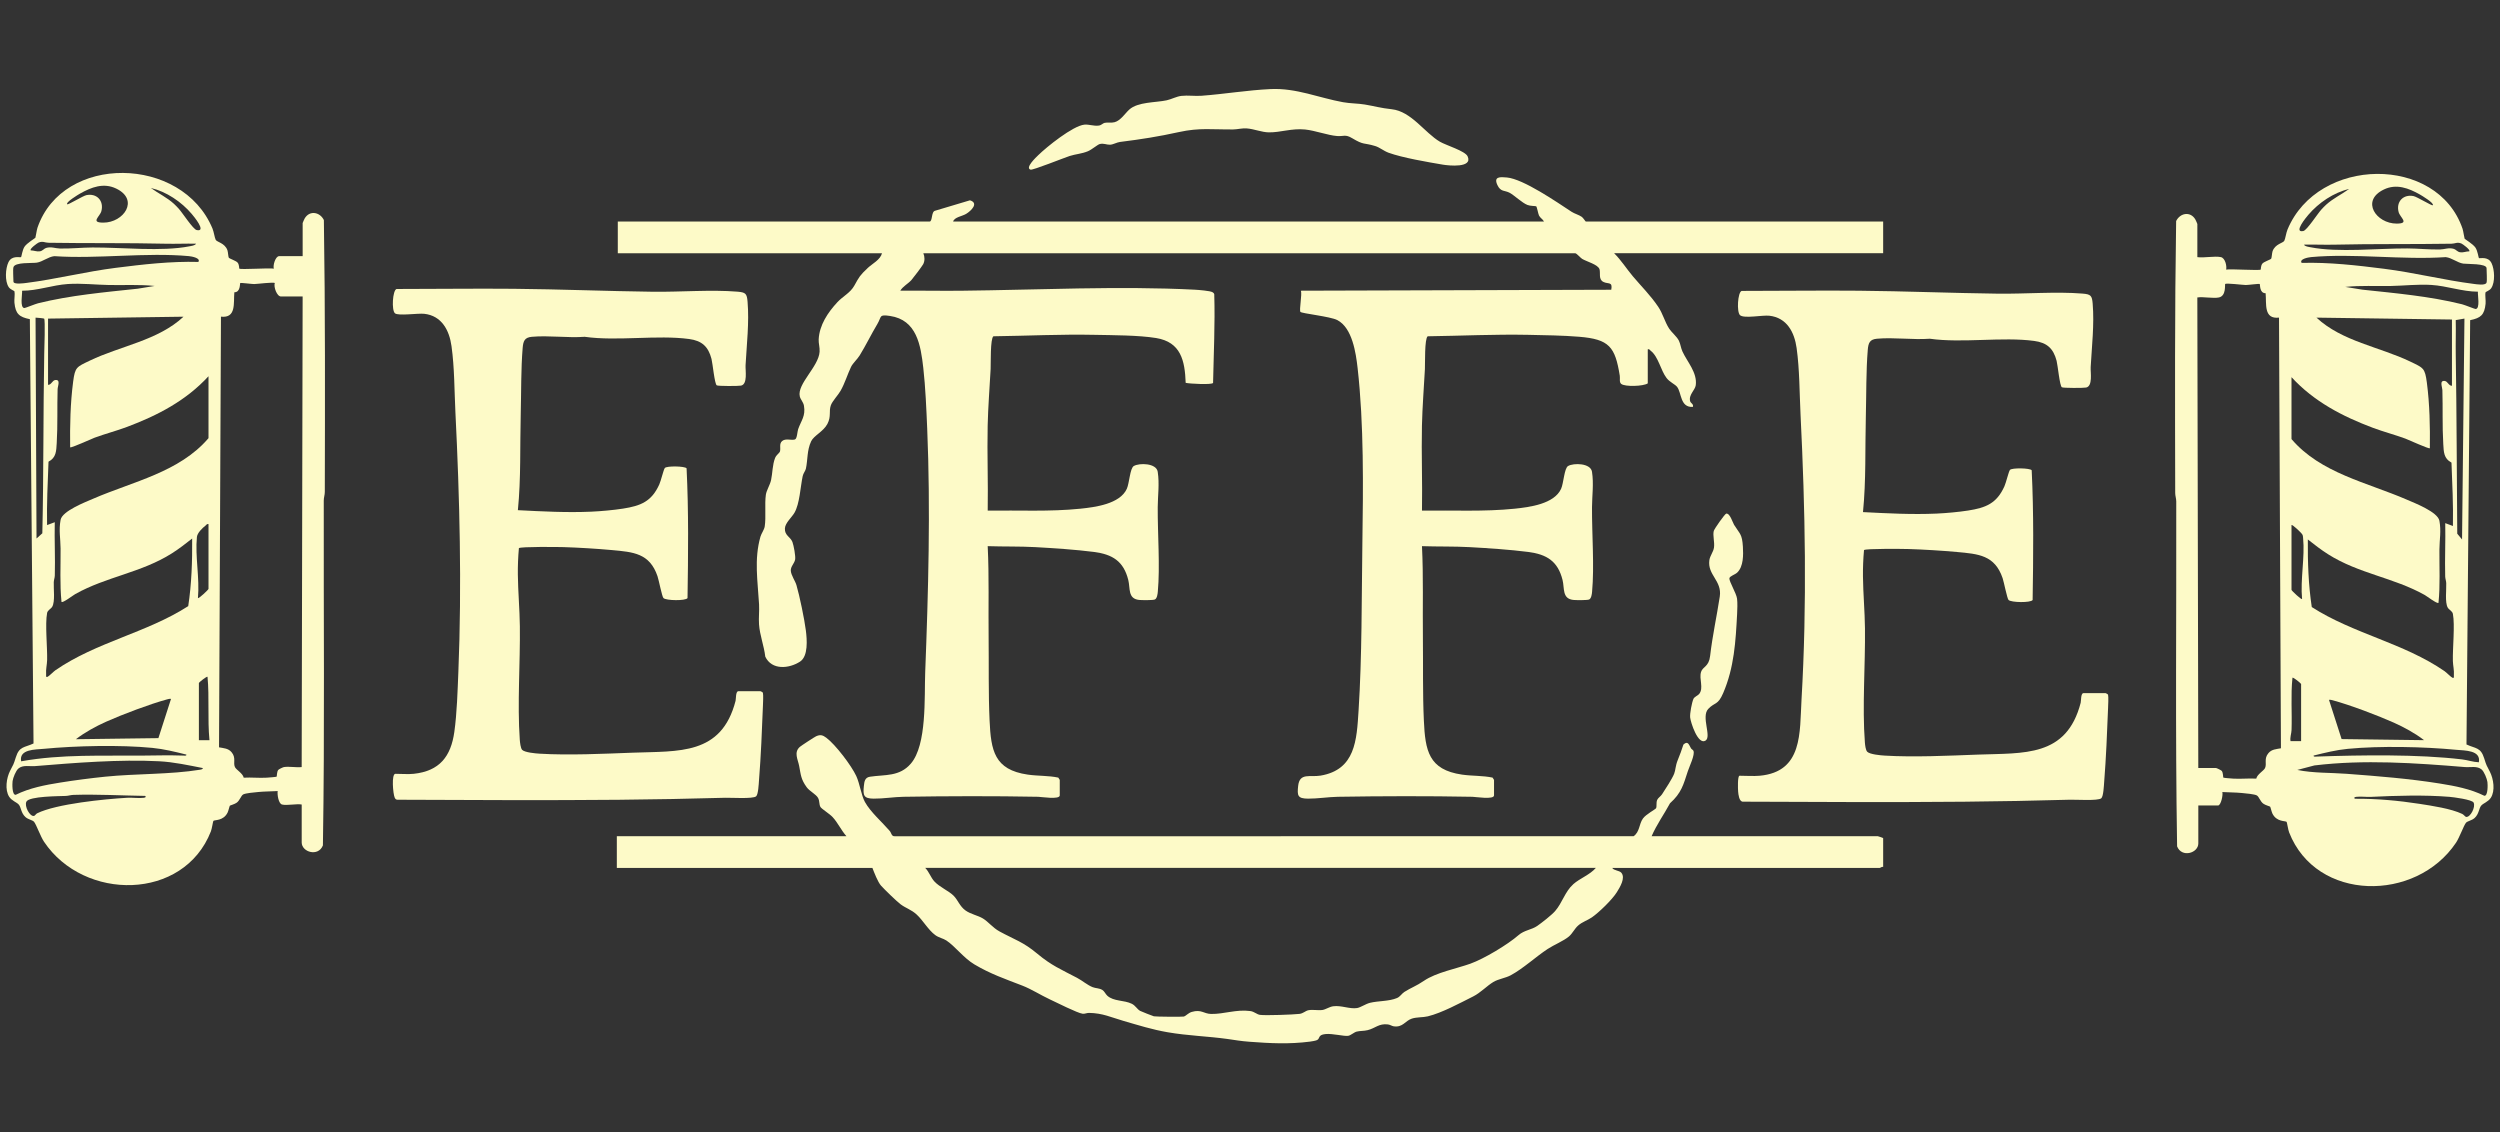
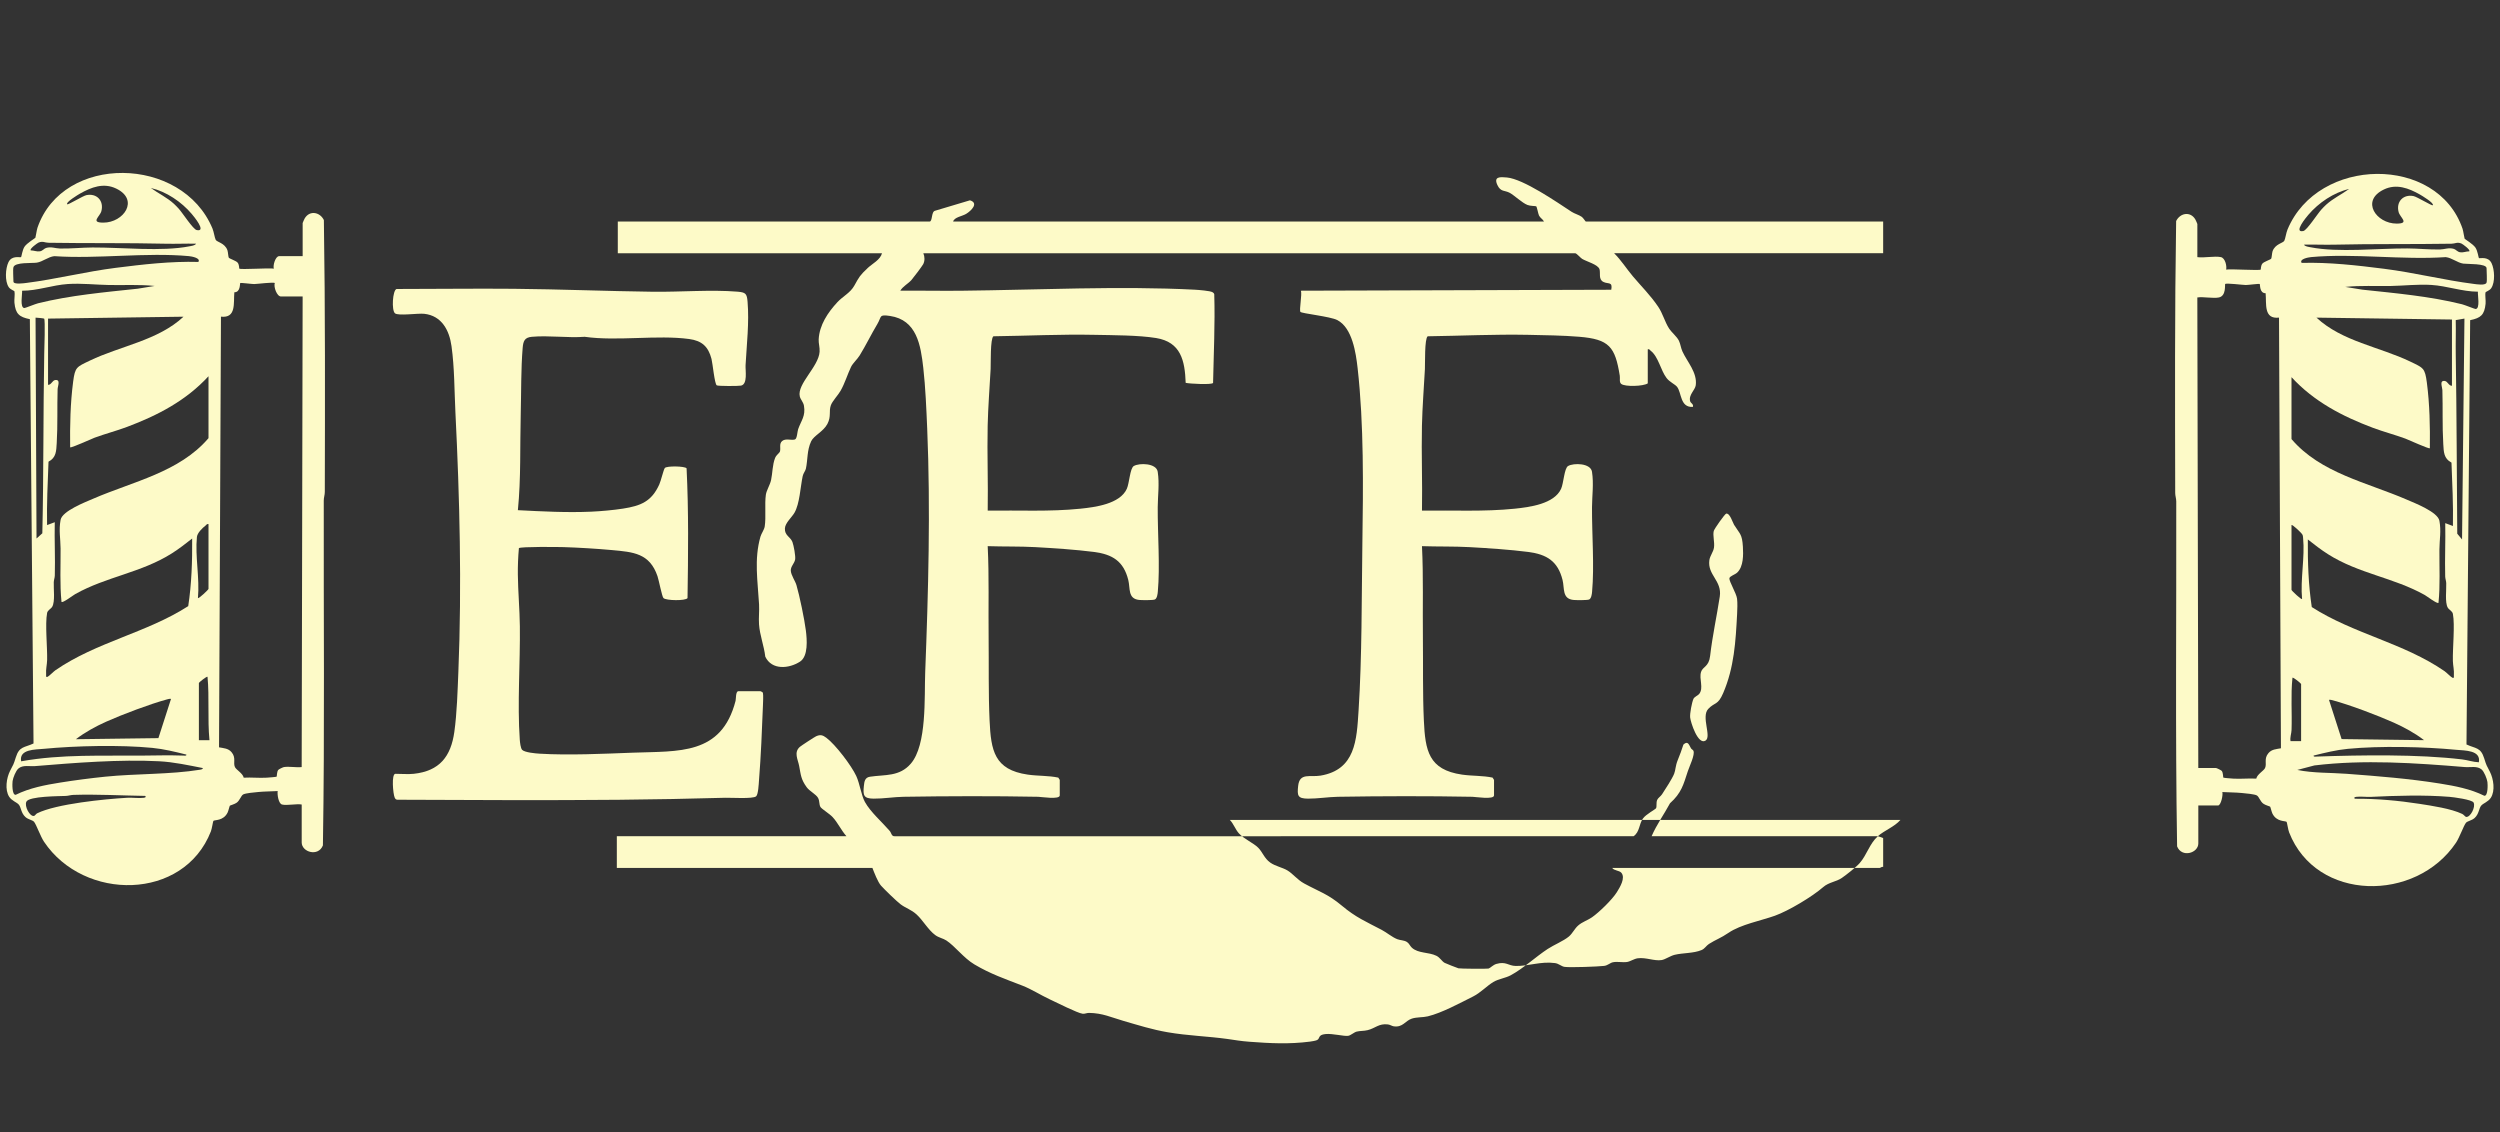
<svg xmlns="http://www.w3.org/2000/svg" id="uuid-7014631d-f88c-4944-89be-7c966a498acc" viewBox="0 0 2601 1178">
  <rect x="0" y="0" width="2601" height="1178" fill="#333333" stroke="none" />
  <defs>
    <style>.uuid-4dfadff0-eb5b-4679-8714-e824ed4d94e7{fill:#fdfac8;}</style>
  </defs>
  <path class="uuid-4dfadff0-eb5b-4679-8714-e824ed4d94e7" d="M902.64,278.99c-7.97,7.47-8.76,9.07-13.8,18.18-4.2,7.58-11.91,11.05-17.68,17.29-9.85,10.64-18.64,23.67-19.41,38.64-.21,4.11,1.25,8.17.96,12.87-.98,15.55-23.67,33.56-20.6,46.49.78,3.27,3.66,5.83,4.33,9.66,1.88,10.8-2.93,15.44-6.06,24.44-.85,2.45-1.04,9.88-3.33,10.66-3.63,1.24-9.65-1.5-13.33,1.66-3.32,2.85-1.27,7.39-2.23,10.76-.51,1.76-3.77,3.52-5.1,6.89-2.78,7.01-2.63,15.8-4.14,22.84-1.13,5.28-4.8,10.66-5.47,15.51-1.35,9.75.33,23.09-1.15,32.82-.53,3.46-3.52,7.37-4.43,10.56-6.78,23.66-2.83,46.44-1.47,70.4.4,6.95-.52,14.07-.03,21.01.79,11.23,5.21,22.22,6.49,33.48,6.76,14.35,24.79,12.58,36.18,5.19,8.63-5.61,7.26-22.87,6.05-32.41-1.47-11.61-6.52-36.02-9.79-47.17-1.29-4.4-5.66-10.33-5.89-15.12-.2-4.17,3.68-7.4,4.5-11.36.7-3.38-1.46-14.86-2.77-18.33-2.12-5.61-8.2-6.64-7.85-14.18.26-5.7,7.14-11.49,9.88-16.18,5.55-9.49,6.22-27.01,8.64-38.33.6-2.83,2.81-5.3,3.32-7.67,2.03-9.27,1-18.99,5.48-28.5,2.77-5.88,12.78-10.13,16.91-18.07,4.19-8.05,1.27-12.82,3.59-19.39,1.48-4.2,7.52-10.55,10.04-14.94,4.47-7.78,7.33-17.41,10.97-25,1.81-3.77,6.54-7.94,9.01-11.97,6.25-10.16,11.96-21.91,18.35-32.62,4.72-7.91,1.39-10.1,13.07-8.41,28.05,4.08,32.06,30.52,34.74,54.2,2.24,19.83,3.2,42.83,4.05,62.9,3.55,84.24,1.17,169.61-2.08,253.78-.99,25.55,1.95,75.35-14.98,94.94-11.84,13.7-26.73,11.22-42.4,13.57-5.35.8-5.94,4.88-6.42,9.56-1.02,9.87-.31,13.18,10.26,13.26,9.69.08,21.32-1.79,31.05-1.94,46.13-.74,93.93-.88,140.03,0,3.17.06,22.45,3.22,22.45-1.46v-15.99c0-.44-1.24-1.77-1.5-2.5-10.13-2.18-21.39-1.6-31.86-3.13-34.78-5.07-38.21-24.98-39.65-56.28-1.31-28.28-.68-57.67-1-85.93-.36-31.86.61-63.73-.96-95.47,16.36.57,33.14.12,49.48,1.01,19.03,1.05,42.21,2.59,60.97,5,19.37,2.49,30.92,9.64,35.8,29.16,2.2,8.79-.61,19.46,11.2,20.78,2.71.3,14.67.42,16.51-.48,2.27-1.12,2.81-5.66,3.02-7.97,2.46-26.68-.25-60.42-.08-88.01.08-12.18,1.93-24.22-.01-36.87-1.4-9.1-19.12-9.35-24.88-6-4.02,2.34-4.59,17.78-7.27,23.71-7.13,15.77-32.78,19.1-48.27,20.7-31.94,3.28-64.38,1.51-96.46,2.01.54-29.45-.69-59.02-.04-88.47.44-19.5,2.03-39.3,3.08-58.87.28-5.25-.49-31.81,2.92-34.05,35.07-.45,70.31-2.26,105.54-1.5,18.85.4,45.47.35,63.66,3.31,25.81,4.2,29.98,23.47,30.81,46.64,4.18.96,27.06,2.18,28.5.11.62-30.72,2.16-61.44,1.24-92.29-.28-1.04-.96-1.63-1.85-2.14-2.53-1.44-14.66-2.39-18.4-2.59-78.23-4.08-164.17.24-242.91,1.08-21.16.23-42.36-.24-63.52-.05,2.87-4.65,7.93-7.05,11.51-10.97,1.84-2.02,11.34-14.65,12.36-16.62,1.79-3.47,1.65-7.86.12-11.36h678.24c1.4,0,5.42,4.75,7.16,5.83,4.37,2.71,16.71,5.92,18.12,10.86,1.16,4.05-1.28,10.4,3.91,13.08,5.12,2.64,9.93-.64,8.3,8.2l-322.89.99c1.35,3.94-1.92,19.94-.53,22.03,1.1,1.65,31.11,4.74,38.42,8.55,15.56,8.11,19.3,34.07,21.09,49.86,6.61,58.51,5.83,123.88,4.96,182.8-.84,57.46-.3,116.64-3.97,173.88-1.94,30.3-3.22,61.25-39.55,67.38-10.93,1.84-21.78-3.35-23.29,10.7-1.08,10.06-.65,13.17,10.26,13.26,9.69.08,21.32-1.78,31.04-1.94,46.12-.76,93.93-.88,140.04,0,3.17.06,22.45,3.22,22.45-1.46v-15.99c0-.44-1.24-1.77-1.5-2.5-10.13-2.18-21.39-1.6-31.86-3.13-34.78-5.07-38.21-24.98-39.65-56.28-1.31-28.28-.68-57.67-1-85.93-.36-31.86.61-63.73-.96-95.47,16.36.57,33.14.12,49.48,1.01,19.03,1.05,42.21,2.59,60.97,5,19.37,2.49,30.92,9.64,35.8,29.16,2.2,8.79-.61,19.46,11.2,20.78,2.71.3,14.67.42,16.51-.48,2.27-1.12,2.81-5.66,3.02-7.97,2.46-26.68-.25-60.42-.08-88.01.08-12.18,1.93-24.22-.01-36.87-1.4-9.1-19.12-9.35-24.88-6-4.02,2.34-4.59,17.78-7.27,23.71-7.13,15.77-32.78,19.1-48.27,20.7-31.94,3.28-64.38,1.51-96.46,2.01.54-29.45-.69-59.02-.04-88.47.44-19.5,2.03-39.3,3.08-58.87.28-5.25-.49-31.81,2.92-34.05,34.73-.46,69.71-2.22,104.55-1.51,16.74.34,36.37.63,52.97,2,31.39,2.59,37.5,10.4,42.32,40.63.43,2.69-.76,6.66,1.53,8.46,3.95,3.11,23,2.52,27.58-.59v-35.47c1.75-.44,2,.72,3,1.49,8.1,6.19,10.4,20.39,16.55,28.41,3.25,4.23,8.67,6.41,10.88,9.11,4.9,5.99,3.05,21.89,16.54,20.92.91-2.86-2.26-3.9-2.81-5.7-2.05-6.67,5.09-11.66,5.78-16.86,1.73-13.1-9.04-24.52-13.83-35.01-1.71-3.74-2.02-7.75-3.72-11.27-2.11-4.35-7.51-8.53-10.24-12.75-4.5-6.97-6.49-15.52-11.33-22.65-8.16-12.02-17.24-20.86-26.33-31.63-6.62-7.85-12.12-16.71-19.48-23.99h279.89v-32.97h-309.38c-.32,0-2.59-3.7-4.14-4.85-2.77-2.05-7.57-3.28-10.67-5.32-15.25-10-50.12-34.1-67.27-35.67-7.13-.65-14.04-1.06-9.88,7.88,3.46,7.42,7.61,5.23,12.86,8.12,4.9,2.69,12.79,10.37,18.39,12.59,2.99,1.19,8.46,1.01,9.1,1.4.81.5,2.06,7.82,2.92,9.57,1.24,2.53,3.96,3.81,5.22,6.28h-614.76c1.36-4.61,9.35-5.45,13.52-7.96,5.34-3.22,13.5-11.28,3.98-14.12l-36.25,10.84c-4.15.9-2.53,11.25-5.74,11.25h-324.38v32.97h274.89c-1.76,6.85-10.06,10.83-15.01,15.47Z" />
  <path class="uuid-4dfadff0-eb5b-4679-8714-e824ed4d94e7" d="M2591.85,299.83c4.3-6.18,3.5-19.52.36-26.03-3.68-7.62-12.34-4.51-13.17-5.32-.41-.4-1.28-7.5-3.6-10.89-2.58-3.77-10.84-8.63-11.25-9.24-.29-.44-1.39-8.1-2.15-10.34-26.21-77.06-150.5-75.42-182.14.85-1.43,3.44-2.2,9.51-3.33,11.66-1.26,2.41-9.46,3.24-12.18,10.8-.67,1.87-.85,7.18-1.53,7.97-.55.64-7.29,3.11-8.82,4.67-2.13,2.18-1.74,6.26-1.99,6.5-1.27,1.28-31.36-.88-35.95.05.81-3.98-1.07-12.04-5.49-12.99-6.47-1.4-17.47,1.03-24.49,0v-34.47c0-.27-1.75-4.18-2.15-4.84-5.19-8.64-15.83-6.61-19.92,1.77-1.49,94.05-1.18,188.64-.97,282.88,0,3.07,1.09,5.82,1.09,8.9.26,119.57-1.06,239.45.88,358.82,4.81,12.19,22.07,7.01,22.07-3.07v-39.47h20.49c3.1,0,5.41-11.2,4.49-13.99,6.56.4,14.03.34,20.49,1.01,3.48.36,13.04,1.11,15.45,2.54,2.21,1.3,3.4,6,6.55,8.44,2.14,1.65,6.87,2.83,7.26,3.23.38.38,1.51,5.44,2.35,7.15,4.46,8.98,13.56,7.36,14.8,8.68.39.41,1.53,8.2,2.59,10.9,28.25,72.39,131.98,72.96,173.64,10.74,3.67-5.49,7.95-17.71,10.32-20.66,1.54-1.91,6.03-2.33,8.99-5,4.73-4.29,4.38-10.04,6.98-13,2.12-2.41,7.18-3.85,9.92-8.07,4.72-7.25,2.82-19.63-.91-26.97-3.59-7.06-3.51-6.08-5.97-14.01-3.65-11.73-8.85-10.02-18.44-14.49l3.82-441.44c11.11-2.25,14.89-5.54,16.05-17.11.35-3.5-.72-8.96-.03-11.81.16-.68,4.15-1.82,5.89-4.32ZM2360.08,783.56c-4.97,5.88-1.44,10.92-3.51,15.48-1.32,2.91-8.27,6.52-9.14,11.05-7.86-.48-16.04.49-23.87,0-1.57-.1-10.04-.72-10.42-1.08-.26-.24-.13-5.03-1.58-6.92-.58-.76-5.38-3.04-5.96-3.04h-18.49l-1-489.58c6.48-.95,16.52,1.28,22.49,0,7.81-1.68,5.92-13.41,6.49-13.99,1.18-1.21,18.21,1.02,21.45,1.05,2.49.03,14.03-1.57,14.54-1.04.46.48-.49,9.59,6.07,9.6,1.06,10.99-2.31,27.19,13.93,25.36l2.01,448.06c-4.82.94-9.55.95-13.03,5.06ZM2550.56,253.56c3.99-.07,5.67-1.98,10.18-.26,1.33.51,9.9,6.72,8.27,8.2-3.24-.02-6.08,1.45-9.42.98-2.96-.42-4.37-2.86-6.53-3.52-5.34-1.62-9.68.49-14.5.59-11.41.23-22.77-1.04-33.98-1.09-30.65-.14-71.69,4.51-100.74-1.22-1.77-.35-6.06-.87-6.77-2.72,10.48-.25,21.03.29,31.52.03,40.59-.98,81.29-.31,121.95-1ZM2480.14,197.17c13.13-6.31,25.85-1.39,37.56,5.23,1.44.81,15.41,9.11,13.32,11.16-.79.77-16.41-8.83-19.93-9.54-10.76-2.17-18.35,5.84-15.58,16.57,1.51,5.84,11.79,12.01-1.97,12.04-21.25.05-37.81-23.72-13.4-35.45ZM2401.56,223.54c10.72-12.56,26.33-23.2,42.5-26.96-7.84,5.69-16.78,9.85-24.01,16.46-1.72,1.57-3.38,3.32-4.96,5.04-3.84,4.16-14.94,21.52-18.74,22.29-10.69,2.17,3.11-14.37,5.21-16.83ZM2384.08,392.4c23.27,25.32,52.86,40.76,84.72,52.7,11.08,4.15,22.64,7.15,33.75,11.23,3.26,1.2,24.51,10.99,25.47,10.01.28-22.79-.16-45.7-3.12-68.32-1.99-15.22-3.6-15.24-17.18-21.79-31.93-15.39-71.14-20.98-97.65-45.77l140.95,1.98v68.94c-3.45.07-4.38-4.67-7.54-5.03-5.78-.66-2.52,6.24-2.42,9.49.56,18.48-.19,37.63.92,56.04.5,8.37.48,15.18,8.55,19.43.83,21.88,1.93,43.96,1.49,65.95l-7.99-2.99c.42,18.46-.57,37.03-.05,55.49.07,2.36.98,4.55,1.08,6.91.28,6.79-1.49,20.06,1.54,25.44,1.35,2.39,4.82,3.61,5.39,6.6,2.23,11.68-.36,35.59-.02,48.98.13,4.93,1.45,9.39,1.04,14.96-.08,1.08.55,3.34-1.49,2.47-1.62-.69-6.09-5.38-8.18-6.82-42.58-29.4-95.04-38.94-138.17-66.72-3.52-23.2-4.29-46.85-4.1-70.33,6.8,5.36,13.73,10.76,21.07,15.4,31.95,20.24,68.21,24.23,100.55,42.38,2.22,1.24,13.01,9.53,14.32,8.17,1.86-18.35.82-37.01.96-55.5.08-10.03,1.98-19.25-.01-29.88-1.72-9.2-25.72-18.44-33.96-22.01-41.3-17.89-89.72-27.54-119.92-62.98v-64.45ZM2522.03,770.07l-85.83-1.13-13.13-40.82c1.41-.23,2.66.12,4,.48,17.71,4.78,46.7,15.73,63.64,23.32,10.66,4.77,22.09,11.03,31.31,18.15ZM2384.08,546.27c.88-1,10.46,8.4,11.05,9.44.96,1.67.83,2.24,1.01,3.99,2,20.16-2.99,42.98-1.07,63.5-.84.95-10.99-8.75-10.99-9.49v-67.44ZM2384.12,759.63c.64-18.22-.94-36.61.96-54.49.73-.89,8.99,5.94,8.99,6.49v59.45h-11c-.73-3.94.92-7.75,1.05-11.45ZM2565.66,849.91c-.84-.15-2.43-2.37-3.94-3.09-11.67-5.56-31.42-8.47-44.48-10.5-22.15-3.43-44.73-5.46-67.18-5.29-1.62-1.23.02-1.81,1.48-2,4.57-.58,10.27.27,15.05.04,26.46-1.28,55.51-2.19,81.92-.03,4.16.34,23.45,2.85,25.02,5.97,2.33,4.65-3.46,15.68-7.87,14.89ZM2581.93,800.63c2.59,2.23,5.54,9.59,5.99,13,.33,2.51.72,14.66-3.23,14.29-14.48-7.16-30.47-10.19-46.3-12.73-31.89-5.12-64.64-7.69-96.83-10.12-17.14-1.3-34.54-.57-51.46-4.02l17.78-4.69c51.75-6.27,104.81-2.57,156.66,1.7,5.74.47,12.64-1.52,17.41,2.58ZM2579.01,793.07c-5.96-.2-11.61-2.29-17.5-2.99-46.15-5.49-104.28-4.54-150.9-2.96-1.11.04-3.8.63-3.53-1.03,11.65-2.9,23.47-5.83,35.49-6.99,33.45-3.24,79.36-2.23,112.94.99,8.85.85,25.84.25,23.5,12.99ZM2554.96,333.03l9.05-1.58-2.49,229.82-4.99-6.02c-.54-61.96-.58-124.34-1.56-186.28-.19-11.97.27-23.96-.02-35.93ZM2575.56,321.48c-.84,0-11.34-4.25-14.12-4.94-33.65-8.36-69.31-11.49-103.76-15.18l-17.61-2.86c15.79-1.62,31.65-.67,47.52-.97,13.82-.26,27.99-1.95,41.98-1.08,16.33,1.01,32.04,6.98,48.44,7.03-.4,3.12,2.64,17.96-2.46,18ZM2573.63,295.37c-30.33-3.82-62.02-11.8-93.22-15.73-28.43-3.58-57.02-6.91-85.74-6.12-2.89-3.96,6.89-5.78,9.88-6.05,44.4-4.06,94.94,3.12,139.99.04,6.4.71,11.98,5.8,18.23,6.76,3.88.6,24.25-.32,24.25,4.74,0,3.46.7,12.5,0,14.99-.95,3.34-10.39,1.76-13.38,1.38Z" />
  <path class="uuid-4dfadff0-eb5b-4679-8714-e824ed4d94e7" d="M317.03,227.2c-.4.66-2.15,4.58-2.15,4.84v34.47h-24.49c-3.78,0-6.66,9.67-5.49,12.99-4.59-.93-34.68,1.23-35.95-.05-.24-.25.15-4.33-1.99-6.5-1.52-1.56-8.26-4.03-8.82-4.67-.68-.79-.86-6.1-1.53-7.97-2.72-7.56-10.92-8.39-12.18-10.8-1.13-2.15-1.9-8.22-3.33-11.66-31.65-76.27-155.93-77.91-182.14-.85-.76,2.24-1.86,9.9-2.15,10.34-.4.62-8.67,5.47-11.25,9.24-2.32,3.39-3.18,10.48-3.6,10.89-.83.81-9.49-2.3-13.17,5.32-3.14,6.51-3.94,19.86.36,26.03,1.73,2.49,5.73,3.64,5.89,4.32.68,2.86-.38,8.32-.03,11.81,1.16,11.57,4.93,14.86,16.05,17.11l3.82,441.44c-9.6,4.47-14.8,2.76-18.44,14.49-2.47,7.93-2.38,6.96-5.97,14.01-3.73,7.34-5.63,19.72-.91,26.97,2.74,4.21,7.8,5.66,9.92,8.07,2.61,2.97,2.25,8.71,6.98,13,2.95,2.67,7.45,3.09,8.99,5,2.38,2.95,6.65,15.17,10.32,20.66,41.66,62.21,145.4,61.64,173.64-10.74,1.06-2.71,2.2-10.49,2.59-10.9,1.24-1.32,10.34.29,14.8-8.68.84-1.7,1.98-6.76,2.35-7.14.39-.4,5.13-1.58,7.26-3.23,3.15-2.44,4.35-7.13,6.55-8.44,2.41-1.43,11.97-2.18,15.45-2.54,6.46-.67,13.93-.61,20.49-1.01-.55,3.44.76,12.97,4.49,13.99,4.77,1.31,15.02-.97,20.49,0v39.47c0,10.08,17.26,15.26,22.07,3.07,1.94-119.37.62-239.25.88-358.82,0-3.07,1.09-5.82,1.09-8.9.21-94.25.51-188.83-.97-282.88-4.09-8.38-14.72-10.42-19.92-1.77ZM216.92,391.41v64.45c-30.2,35.44-78.62,45.09-119.92,62.98-8.24,3.57-32.24,12.8-33.96,22.01-1.99,10.63-.09,19.84-.01,29.88.14,18.49-.9,37.15.96,55.5,1.31,1.36,12.1-6.93,14.32-8.17,32.34-18.15,68.6-22.14,100.55-42.38,7.33-4.64,14.26-10.04,21.07-15.4.19,23.48-.57,47.13-4.1,70.33-43.13,27.78-95.59,37.32-138.17,66.72-2.09,1.44-6.56,6.13-8.18,6.82-2.03.87-1.41-1.4-1.49-2.47-.41-5.57.92-10.03,1.04-14.96.34-13.39-2.25-37.3-.02-48.98.57-2.99,4.04-4.2,5.39-6.6,3.03-5.38,1.26-18.65,1.54-25.44.1-2.37,1.02-4.55,1.08-6.91.52-18.46-.47-37.03-.05-55.49l-7.99,2.99c-.45-21.99.66-44.07,1.49-65.95,8.07-4.25,8.04-11.07,8.55-19.43,1.11-18.41.35-37.55.92-56.04.1-3.25,3.36-10.15-2.42-9.49-3.16.36-4.09,5.1-7.53,5.03v-68.94s140.94-1.98,140.94-1.98c-26.51,24.79-65.72,30.38-97.65,45.77-13.59,6.55-15.19,6.57-17.18,21.79-2.96,22.61-3.39,45.52-3.12,68.32.95.99,22.21-8.81,25.47-10.01,11.11-4.08,22.67-7.07,33.75-11.23,31.86-11.94,61.45-27.38,84.72-52.7ZM204.86,558.7c.42-4.22,5.63-9.32,9.05-11.94,1.01-.77,1.26-1.93,3.01-1.49v67.44c0,.73-10.15,10.44-10.99,9.49,1.93-20.52-3.06-43.34-1.07-63.5ZM177.93,727.13l-13.13,40.82-85.83,1.13c9.23-7.12,20.65-13.37,31.31-18.15,16.94-7.58,45.93-18.53,63.64-23.32,1.35-.36,2.59-.71,4-.49ZM199.44,222.54c2.1,2.46,15.9,19,5.21,16.83-3.8-.77-14.9-18.13-18.74-22.29-1.58-1.71-3.24-3.46-4.96-5.04-7.22-6.61-16.17-10.78-24.01-16.46,16.17,3.75,31.78,14.39,42.5,26.96ZM83.3,201.4c11.71-6.62,24.43-11.54,37.56-5.23,24.42,11.73,7.85,35.51-13.4,35.46-13.76-.03-3.48-6.2-1.97-12.04,2.77-10.73-4.82-18.74-15.58-16.57-3.51.71-19.14,10.31-19.93,9.54-2.1-2.05,11.88-10.34,13.32-11.16ZM40.26,252.31c4.51-1.72,6.18.19,10.18.26,40.66.69,81.36.01,121.95,1,10.49.25,21.04-.28,31.52-.03-.71,1.84-5,2.37-6.77,2.72-29.04,5.73-70.09,1.08-100.74,1.22-11.21.05-22.57,1.32-33.98,1.09-4.82-.1-9.16-2.21-14.5-.59-2.16.65-3.57,3.1-6.53,3.52-3.33.47-6.18-1-9.41-.98-1.63-1.49,6.94-7.69,8.27-8.2ZM13.99,292.99c0-3.51-.71-12.43,0-14.99,1.5-5.44,19.3-3.98,24.25-4.74,6.25-.96,11.83-6.05,18.23-6.76,45.05,3.09,95.59-4.1,139.99-.04,2.99.27,12.76,2.09,9.88,6.05-28.72-.79-57.32,2.54-85.74,6.12-31.2,3.93-62.9,11.91-93.22,15.73-2.43.31-13.38,1.88-13.38-1.38ZM25.44,320.48c-5.09-.04-2.06-14.88-2.46-18,16.09.03,31.51-5.9,47.5-6.98,14.31-.96,28.8.77,42.93,1.03,15.87.29,31.72-.65,47.52.97l-17.61,2.86c-34.45,3.69-70.12,6.82-103.76,15.18-2.78.69-13.28,4.94-14.12,4.94ZM46.02,367.97c-1.11,62.12-.56,124.9-1.98,186.86l-6.05,5.43-1-229.8c1.36-.02,8.63.73,8.94,1.05,1.27,1.31.18,31.81.09,36.46ZM45.49,779.08c33.58-3.22,79.49-4.24,112.94-.99,12.02,1.16,23.84,4.1,35.49,6.99.27,1.66-2.41,1.07-3.53,1.03-14.04-.48-27-.15-40.91,0-42.55.46-85.52-1.62-127.49,5.96-2.35-12.74,14.65-12.14,23.5-12.99ZM149.46,830.04c-5.19.66-11.64-.35-17.05-.04-23.3,1.33-73.7,6.26-93.78,16.17-1.2.59-2.33,2.58-3.29,2.75-4.4.78-10.2-10.25-7.87-14.89,2.89-5.77,34.46-5.64,41.04-5.94,2.67-.12,5.07-1,7.91-1.09,24.88-.79,49.75.7,74.51,1.05,1.62,1.23-.02,1.81-1.48,2ZM208.18,800.81c-31.07,5.05-66.84,4-98.71,7.25-15.1,1.54-31.85,3.72-46.84,6.13-15.84,2.54-31.82,5.57-46.3,12.73-3.96.37-3.56-11.78-3.23-14.29.44-3.4,3.4-10.77,5.99-13,4.76-4.1,11.67-2.11,17.41-2.58,41.03-3.38,87.98-7.15,129-5.03,15.32.79,30.47,4.13,45.44,7.05.27,1.31-1.84,1.59-2.74,1.74ZM206.92,770.08v-59.45c.25-.9,8.32-7.3,8.99-6.49,2,21.67-.08,44.05,2.01,65.94h-11ZM313.88,798.06c-5.68.65-13.07-.88-18.49,0-.96.16-5.32,2.21-5.96,3.04-1.44,1.88-1.32,6.67-1.58,6.92-.38.36-8.85.98-10.42,1.08-7.83.49-16-.47-23.87,0-.88-4.53-7.82-8.15-9.14-11.05-2.07-4.55,1.46-9.6-3.51-15.48-3.48-4.11-8.2-4.11-13.03-5.06l2.01-448.06c16.24,1.82,12.88-14.38,13.93-25.36,6.56-.01,5.61-9.12,6.07-9.6.51-.52,12.05,1.07,14.54,1.04,3.24-.04,20.27-2.26,21.45-1.05-1.38,3.85,2.12,13.99,6.49,13.99h22.49l-1,489.58Z" />
  <path class="uuid-4dfadff0-eb5b-4679-8714-e824ed4d94e7" d="M754.17,829.99c6.21-.18,29.16,1.38,32.5-1.49,2.27-1.95,2.71-13.04,3.02-16.96,1.98-24.77,3.09-51.96,4.05-76.88.12-3.11.56-11.46,0-13.84-.14-.6-2.2-1.69-2.53-1.69h-22.99c-2.91,0-2.39,7.9-2.94,10.05-14.65,56.74-59.05,52.12-107,53.91-30.77,1.15-66.35,2.87-97.01,1.03-4.19-.25-15.3-1.24-18.02-3.97-1.59-1.6-2.29-7.89-2.47-10.52-2.65-37.4.54-79.87.08-117.98-.21-17.74-1.89-36.11-2.09-53.87-.1-9.22.27-18.33,1.09-27.48,1.61-1.68,40.77-1.26,46.48-1.08,15.78.49,34.13,1.62,49.93,3.05,22.75,2.06,39.59,3.28,47.78,27.18,1.39,4.06,4.69,21.3,6.2,22.78,2.77,2.72,23.06,3.03,25.04.02.7-44.89,1.23-90.16-.97-134.99-1.72-2.38-20.96-2.68-22.66-.31-1.39,1.93-3.94,13.07-5.73,17.04-8.03,17.8-19.23,22.27-37.78,25.18-9.81,1.54-22.89,2.72-32.82,3.17-25.39,1.15-51.25-.25-76.53-1.55,3.31-33.23,2.11-66.59,2.97-99.94.57-21.94.19-47.33,2.01-68.94.59-7.01,2-10.81,9.48-11.5,17.46-1.61,37.33,1.33,55.07,0,33.86,4.8,75.49-2.19,108.66,2.3,13.36,1.81,19.91,7.92,23.26,20.72,1.21,4.64,3.19,26.15,5.48,27.49,1.47.87,22.65.85,25.28.27,7.05-1.56,4.37-15.69,4.68-21.3,1.19-21.61,3.87-44.28,2.08-65.94-.7-8.46-2-9.79-10.5-10.49-27.41-2.27-59.91.45-88.04.08-48.16-.63-96.71-2.63-144.86-3.08-40.6-.38-81.23.23-121.83.21-4.08,1.37-5.33,22.11-1.63,25.28,3.43,2.95,23.84-.2,30.46.53,18.19,1.99,26.09,17.18,28.37,33.59,3.16,22.79,2.94,45.93,4.07,68.87,4.44,89.58,6.72,179.81,3.08,269.77-.8,19.78-1.49,43.34-4.2,62.74-3.59,25.63-15.37,40.77-42.32,43.63-5.67.6-13.07,0-18.99,0-4.31,0-2.48,20.98-.75,24.73.59,1.29,1.22,2.14,2.75,2.24,77,.31,153.82.76,230.95.04,36.41-.34,73.47-1.04,109.88-2.08Z" />
-   <path class="uuid-4dfadff0-eb5b-4679-8714-e824ed4d94e7" d="M2190.66,721.13h-22.99c-2.91,0-2.39,7.9-2.94,10.05-14.65,56.74-59.05,52.12-107,53.91-30.77,1.15-66.35,2.87-97.01,1.03-4.18-.25-15.31-1.25-18.02-3.97-1.68-1.69-2.27-6.95-2.47-9.52-2.88-37.35.54-80.78.08-118.98-.21-17.74-1.89-36.11-2.09-53.87-.1-9.22.27-18.33,1.09-27.48,1.61-1.68,40.77-1.26,46.48-1.08,15.78.49,34.13,1.62,49.93,3.05,22.75,2.06,39.59,3.28,47.78,27.18,1.39,4.06,4.69,21.3,6.2,22.78,2.77,2.72,23.06,3.03,25.04.02.7-44.89,1.23-90.16-.97-134.99-1.72-2.38-20.96-2.68-22.66-.31-1.39,1.93-3.94,13.07-5.73,17.04-8.03,17.8-19.23,22.27-37.78,25.18-9.81,1.54-22.89,2.72-32.82,3.17-25.39,1.15-51.25-.25-76.53-1.55,3.31-33.23,2.11-66.59,2.97-99.94.57-21.94.19-47.33,2.01-68.94.59-7.01,2-10.81,9.48-11.5,17.46-1.61,37.33,1.33,55.07,0,33.86,4.8,75.49-2.19,108.66,2.3,13.36,1.81,19.91,7.92,23.26,20.72,1.21,4.64,3.19,26.15,5.48,27.49,1.47.87,22.65.85,25.28.27,7.05-1.56,4.37-15.69,4.68-21.3,1.19-21.61,3.87-44.28,2.08-65.94-.7-8.46-2-9.79-10.5-10.49-27.41-2.27-59.91.45-88.04.08-48.16-.63-96.71-2.63-144.86-3.08-40.6-.38-81.23.23-121.83.21-4.08,1.37-5.33,22.1-1.63,25.28,4.3,3.69,23.34-.28,30.46.53,18.25,2.06,26.09,17.17,28.37,33.59,3.16,22.79,2.94,45.93,4.07,68.87,4.92,99.11,6.83,197.45,1.05,296.72-2.01,34.58,1.53,75.26-43.49,79.42-6.43.59-14.35,0-20.99,0-2.19,0-1.7,14.08-1.48,16.47.27,3.07,1,9.88,4.48,10.51,77,.31,153.82.76,230.95.04,36.41-.34,73.47-1.04,109.88-2.08,6.21-.18,29.16,1.38,32.5-1.49,2.27-1.95,2.71-13.04,3.02-16.96,1.98-24.77,3.09-51.96,4.05-76.88.12-3.11.56-11.46,0-13.84-.14-.6-2.2-1.69-2.53-1.69Z" />
-   <path class="uuid-4dfadff0-eb5b-4679-8714-e824ed4d94e7" d="M1953.75,870h-235.41c5.25-12.18,12.94-22.76,19.16-34.31,11.91-10.67,13.94-19.33,18.55-33.42,1.54-4.72,7.67-17.21,5.78-21.18-.44-.93-1.92-1.58-2.5-2.52-1.99-3.18-3.02-8.52-7.91-3.91-1.68,5.44-3.74,10.84-5.88,16.1-2.57,6.31-2.18,10.33-3.74,14.24-2.15,5.39-9.18,16.03-12.61,21.36-1.37,2.13-4.2,3.81-5.08,5.91-1.27,3.02-.08,6.84-1.24,8.76-.57.94-10.54,6.31-13.51,10.48-4.28,6-3.24,13.83-9.73,18.48l-768.54.05c-3.69.3-3.57-3.38-5.44-5.56-7.78-9.05-20.02-19.64-25.81-30.15-3.69-6.7-5.36-19.14-8.99-26.99-4.98-10.79-21.67-32.77-31.16-39.79-3.68-2.73-6.07-3.54-10.6-1.55-1.59.7-15.51,9.8-16.93,11.05-6.47,5.69-2.05,12.98-.73,19.76,1.81,9.29,1.76,13.79,7.81,22.17,3.03,4.2,9.81,7.42,11.85,11.14,1.82,3.32.92,6.66,2.52,9.47,1.06,1.86,9.59,7.21,12.57,10.42,5.64,6.07,8.96,13.85,14.48,20h-238.91v32.97h265.9c1.87,4.82,5.63,14.73,9,18.48,3.68,4.08,16.35,16.43,20.49,19.49,5.28,3.9,10.96,5.42,16.5,10.48,6.78,6.2,12.01,16.03,19.48,21.49,3.69,2.7,8.09,3.34,11.45,5.54,9.09,5.95,17.98,18.22,29.11,24.86,16.77,10,32.13,15.19,49.89,22.08,9.69,3.76,19.13,9.9,28.65,14.33,6.43,3,28.96,14.37,34.11,14.95,2.47.28,4.4-.91,6.69-.87,14.32.27,22.51,4.46,35.76,8.3,16,4.64,29.79,9.03,46.12,11.85,21.06,3.63,41.3,4.1,62.01,6.96,8.57,1.18,13.63,2.22,23.07,2.92,21.64,1.62,41.03,2.66,62.87-.14,1.84-.24,5.93-.89,7.39-1.61,3.45-1.68.61-5.42,8.73-6.26,7.44-.78,19.4,2.54,23.74,1.82,2.55-.42,6.1-3.69,8.71-4.36,3.59-.92,7.36-.52,11.47-1.53,8.03-1.97,11.64-7.13,21.09-5.96,2.48.31,4.01,1.67,6.02,1.97,9.54,1.42,11.89-5.74,18.87-8.01,5.26-1.71,11.51-1.12,16.62-2.37,14.79-3.61,33.46-13.83,47.24-20.72,7.57-3.78,14.31-11.05,20.96-15.02,5.4-3.23,12.5-3.99,18.03-6.96,12.98-6.97,26.09-19.25,38.54-27.43,6.4-4.2,16.5-8.29,22.04-12.94,3.8-3.19,5.77-8.01,9.59-11.39,4.29-3.8,10.07-5.54,14.41-8.57,7.51-5.25,21.09-18.44,25.86-26.11,3.09-4.98,9.32-14.92,4.67-20.26-2.14-2.46-7.68-2.13-9.47-5.02h278.39c.54,0,2.22-1.54,3.5-1v-29.97c0-.29-5.21-2-5.5-2ZM1636.85,919.93c-8.7,7.72-11.4,19.37-18.96,28.01-3.66,4.18-13.83,12.14-18.57,15.41-5.92,4.08-13.45,4.34-19.43,9.56-11.25,9.84-35.88,24.62-50.21,29.75-14.07,5.04-35.55,9.1-48.2,17.77-7.97,5.47-13.59,7.22-20.39,11.59-2.86,1.84-4.29,4.91-7.66,6.34-8.37,3.53-19.35,2.85-28.02,4.96-4.59,1.12-9.85,4.88-13.52,5.46-7.74,1.23-16.26-2.98-24.85-1.85-3.86.51-7.77,3.33-11.14,3.85-4.61.7-10.09-.66-14.71.29-3.03.62-5.26,3.31-9.2,3.79-6.34.77-35.32,1.82-41.06,1.02-3.41-.48-5.9-3.39-10.04-3.96-14.62-2.01-27.57,3.28-40.89,3-7.74-.17-9.98-5.02-20.04-2.13-3.56,1.02-6.33,4.29-8.16,4.83-1.51.44-29.6.19-31.31-.25-1.34-.35-13.17-5.02-14.33-5.66-3.03-1.66-4.76-5.45-8.62-7.37-8.03-3.99-18.92-2.3-25.55-8.44-1.95-1.81-2.8-4.45-5.08-5.91-3.03-1.95-6.86-1.67-10.08-2.92-5.44-2.12-10.92-6.92-16.26-9.72-16.57-8.7-26.84-12.93-41.36-25.11-14.6-12.25-23.7-14.66-39.3-23.16-7.14-3.89-11.53-10.03-17.41-13.57-5.08-3.05-12.54-4.38-17.84-8.14-6.26-4.45-7.9-10.84-12.52-15.46-5.04-5.05-14.65-8.97-20.07-14.91-3.71-4.07-5.51-10.02-9.46-14.03h697.73c-6.4,7.34-16.5,10.74-23.51,16.96Z" />
-   <path class="uuid-4dfadff0-eb5b-4679-8714-e824ed4d94e7" d="M1072.22,176.52c2.4.68,34.94-12.37,40.57-14.2,6.17-2,12.58-2.28,19.04-4.95,4.18-1.73,10.15-7.02,12.44-7.54,4.22-.97,7.07.89,10.65.73,3.22-.14,7.03-2.46,10.22-2.86,22.18-2.79,39.97-5.56,61.63-10.34,21.32-4.7,34.75-2.47,56.29-2.69,4.5-.05,8.79-1.41,13.99-1.07,7.44.48,15.56,4,22.94,4.11,12.23.18,23.84-4.39,37.89-2.97,10.28,1.04,23.8,6.09,33.22,6.78,7.06.52,8.45-2.07,15.7,2.27,12.59,7.53,11.53,4.39,23.87,8.12,4.83,1.46,8.88,5.13,13.99,6.99,14.44,5.26,40.74,9.72,56.55,12.41,5.78.98,31.41,3.74,25.68-8.68-2.59-5.61-22.34-11.41-28.8-15.18-15.72-9.18-29.73-31.62-50.16-33.8-11.57-1.23-17.59-3.17-28.07-4.92-7.06-1.18-15.04-1.03-22.59-2.4-24.97-4.5-48.73-14.92-75.28-13.66-24.21,1.15-48.34,5.22-72,6.97-6.76.5-14.21-.65-20.87.12-5.23.61-10.35,3.53-15.38,4.61-11.53,2.47-29.84,1.51-38.85,9.62-4.21,3.78-9.02,11.53-15.32,13.16-3.61.94-7.03-.07-10.32.67-2.17.49-3.13,2.44-6.15,2.84-5.23.69-10.25-1.46-14.93-.98-11.99,1.23-39.14,23.07-48.12,31.89-2.06,2.02-13.98,13.19-7.84,14.94Z" />
+   <path class="uuid-4dfadff0-eb5b-4679-8714-e824ed4d94e7" d="M1953.75,870h-235.41c5.25-12.18,12.94-22.76,19.16-34.31,11.91-10.67,13.94-19.33,18.55-33.42,1.54-4.72,7.67-17.21,5.78-21.18-.44-.93-1.92-1.58-2.5-2.52-1.99-3.18-3.02-8.52-7.91-3.91-1.68,5.44-3.74,10.84-5.88,16.1-2.57,6.31-2.18,10.33-3.74,14.24-2.15,5.39-9.18,16.03-12.61,21.36-1.37,2.13-4.2,3.81-5.08,5.91-1.27,3.02-.08,6.84-1.24,8.76-.57.94-10.54,6.31-13.51,10.48-4.28,6-3.24,13.83-9.73,18.48l-768.54.05c-3.69.3-3.57-3.38-5.44-5.56-7.78-9.05-20.02-19.64-25.81-30.15-3.69-6.7-5.36-19.14-8.99-26.99-4.98-10.79-21.67-32.77-31.16-39.79-3.68-2.73-6.07-3.54-10.6-1.55-1.59.7-15.51,9.8-16.93,11.05-6.47,5.69-2.05,12.98-.73,19.76,1.81,9.29,1.76,13.79,7.81,22.17,3.03,4.2,9.81,7.42,11.85,11.14,1.82,3.32.92,6.66,2.52,9.47,1.06,1.86,9.59,7.21,12.57,10.42,5.64,6.07,8.96,13.85,14.48,20h-238.91v32.97h265.9c1.87,4.82,5.63,14.73,9,18.48,3.68,4.08,16.35,16.43,20.49,19.49,5.28,3.9,10.96,5.42,16.5,10.48,6.78,6.2,12.01,16.03,19.48,21.49,3.69,2.7,8.09,3.34,11.45,5.54,9.09,5.95,17.98,18.22,29.11,24.86,16.77,10,32.13,15.19,49.89,22.08,9.69,3.76,19.13,9.9,28.65,14.33,6.43,3,28.96,14.37,34.11,14.95,2.47.28,4.4-.91,6.69-.87,14.32.27,22.51,4.46,35.76,8.3,16,4.64,29.79,9.03,46.12,11.85,21.06,3.63,41.3,4.1,62.01,6.96,8.57,1.18,13.63,2.22,23.07,2.92,21.64,1.62,41.03,2.66,62.87-.14,1.84-.24,5.93-.89,7.39-1.61,3.45-1.68.61-5.42,8.73-6.26,7.44-.78,19.4,2.54,23.74,1.82,2.55-.42,6.1-3.69,8.71-4.36,3.59-.92,7.36-.52,11.47-1.53,8.03-1.97,11.64-7.13,21.09-5.96,2.48.31,4.01,1.67,6.02,1.97,9.54,1.42,11.89-5.74,18.87-8.01,5.26-1.71,11.51-1.12,16.62-2.37,14.79-3.61,33.46-13.83,47.24-20.72,7.57-3.78,14.31-11.05,20.96-15.02,5.4-3.23,12.5-3.99,18.03-6.96,12.98-6.97,26.09-19.25,38.54-27.43,6.4-4.2,16.5-8.29,22.04-12.94,3.8-3.19,5.77-8.01,9.59-11.39,4.29-3.8,10.07-5.54,14.41-8.57,7.51-5.25,21.09-18.44,25.86-26.11,3.09-4.98,9.32-14.92,4.67-20.26-2.14-2.46-7.68-2.13-9.47-5.02h278.39c.54,0,2.22-1.54,3.5-1v-29.97c0-.29-5.21-2-5.5-2Zc-8.7,7.72-11.4,19.37-18.96,28.01-3.66,4.18-13.83,12.14-18.57,15.41-5.92,4.08-13.45,4.34-19.43,9.56-11.25,9.84-35.88,24.62-50.21,29.75-14.07,5.04-35.55,9.1-48.2,17.77-7.97,5.47-13.59,7.22-20.39,11.59-2.86,1.84-4.29,4.91-7.66,6.34-8.37,3.53-19.35,2.85-28.02,4.96-4.59,1.12-9.85,4.88-13.52,5.46-7.74,1.23-16.26-2.98-24.85-1.85-3.86.51-7.77,3.33-11.14,3.85-4.61.7-10.09-.66-14.71.29-3.03.62-5.26,3.31-9.2,3.79-6.34.77-35.32,1.82-41.06,1.02-3.41-.48-5.9-3.39-10.04-3.96-14.62-2.01-27.57,3.28-40.89,3-7.74-.17-9.98-5.02-20.04-2.13-3.56,1.02-6.33,4.29-8.16,4.83-1.51.44-29.6.19-31.31-.25-1.34-.35-13.17-5.02-14.33-5.66-3.03-1.66-4.76-5.45-8.62-7.37-8.03-3.99-18.92-2.3-25.55-8.44-1.95-1.81-2.8-4.45-5.08-5.91-3.03-1.95-6.86-1.67-10.08-2.92-5.44-2.12-10.92-6.92-16.26-9.72-16.57-8.7-26.84-12.93-41.36-25.11-14.6-12.25-23.7-14.66-39.3-23.16-7.14-3.89-11.53-10.03-17.41-13.57-5.08-3.05-12.54-4.38-17.84-8.14-6.26-4.45-7.9-10.84-12.52-15.46-5.04-5.05-14.65-8.97-20.07-14.91-3.71-4.07-5.51-10.02-9.46-14.03h697.73c-6.4,7.34-16.5,10.74-23.51,16.96Z" />
  <path class="uuid-4dfadff0-eb5b-4679-8714-e824ed4d94e7" d="M1807.34,595.76c6.63-6.26,6.48-18.48,5.96-27-.82-13.3-3-12.86-9.19-22.78-1.4-2.25-4.3-12.26-8.15-11.62-1.39.23-12.4,15.77-12.98,18.11-1.16,4.77,1.05,11.5.25,17.19-.65,4.67-4.17,8.49-4.82,13.16-2.14,15.44,13.35,21.34,10.84,37.82-3.15,20.65-7.64,40.91-10.06,61.88-1.31,11.36-7.69,10.93-9.43,16.56-2.29,7.45,3.04,16.77-2,22.98-1.31,1.61-4.96,2.89-5.92,5.08-1.62,3.7-3.86,15.3-3.41,19.35.57,5.24,8.12,28.76,15.9,24.1,6.8-4.07-4.76-24.9,2.93-33.04,6.86-7.25,9.95-3.48,15.53-16.45,11.49-26.74,13-53.82,14.5-82.42.24-4.55.5-11.52-.07-15.89-.73-5.56-8.27-17.85-7.98-21.06.21-2.35,5.77-3.77,8.09-5.97Z" />
</svg>